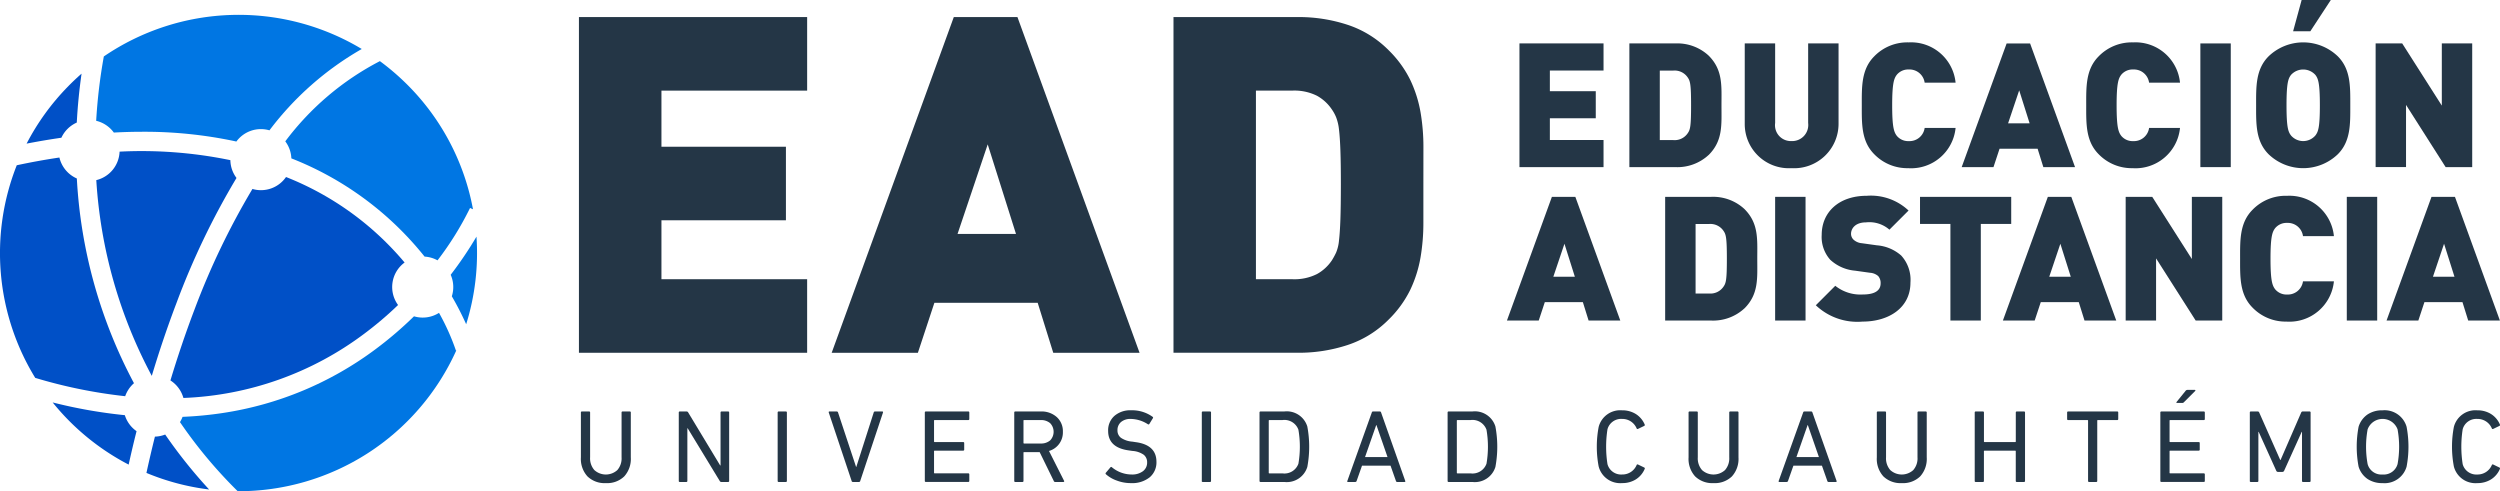
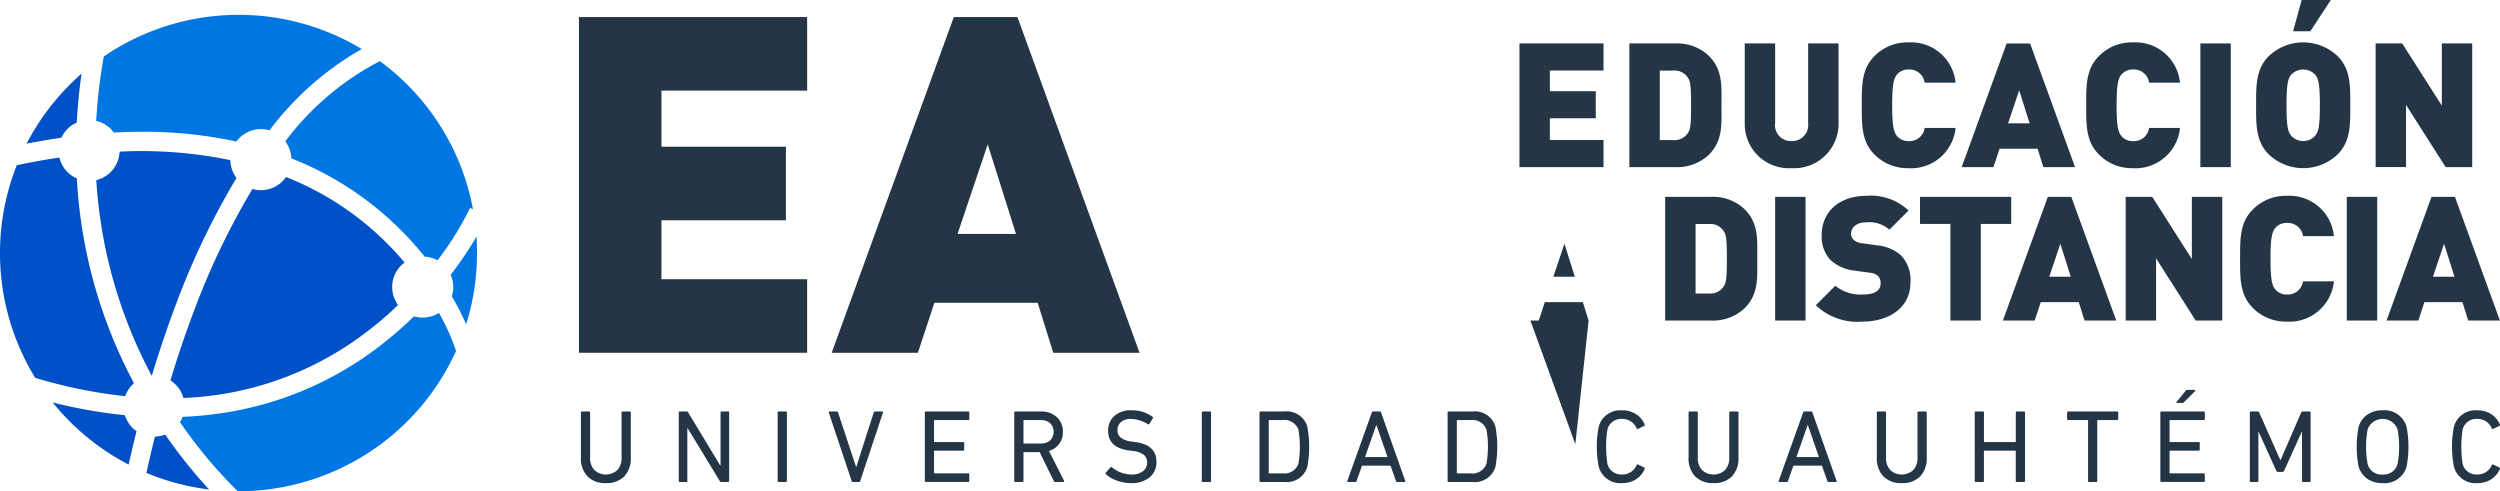
<svg xmlns="http://www.w3.org/2000/svg" id="Grupo_35" data-name="Grupo 35" width="261.394" height="51.367" viewBox="0 0 261.394 51.367">
  <defs>
    <clipPath id="clip-path">
      <rect id="Rectángulo_56" data-name="Rectángulo 56" width="261.394" height="51.367" fill="none" />
    </clipPath>
  </defs>
  <g id="Grupo_34" data-name="Grupo 34" clip-path="url(#clip-path)">
    <path id="Trazado_370" data-name="Trazado 370" d="M34.348,68.283c.72-2.393,1.569-4.949,2.558-7.552A79.365,79.365,0,0,1,43.2,47.606a3.171,3.171,0,0,1-.64-1.861,45.82,45.82,0,0,0-11.584-.891,3.188,3.188,0,0,1-2.436,2.979,49.94,49.94,0,0,0,5.794,20.451h.014" transform="translate(-18.472 -28.999)" fill="#0050c7" />
    <path id="Trazado_371" data-name="Trazado 371" d="M49.955,134.539a51.589,51.589,0,0,1-4.592-5.745,3.174,3.174,0,0,1-1.072.219c-.355,1.418-.649,2.7-.888,3.794a24.914,24.914,0,0,0,6.552,1.733" transform="translate(-28.092 -83.36)" fill="#0050c7" />
    <path id="Trazado_372" data-name="Trazado 372" d="M75,61.408a31.076,31.076,0,0,0-12.4-8.942,3.18,3.18,0,0,1-3.511,1.249A77.79,77.79,0,0,0,53.013,66.37c-.965,2.537-1.794,5.03-2.5,7.365a3.191,3.191,0,0,1,1.357,1.833,33.608,33.608,0,0,0,18.921-6.725,36.489,36.489,0,0,0,3.523-2.994,3.181,3.181,0,0,1,.68-4.44" transform="translate(-32.694 -33.958)" fill="#0050c7" />
    <path id="Trazado_373" data-name="Trazado 373" d="M84.56,26.511a3.173,3.173,0,0,1,.634,1.778A33.5,33.5,0,0,1,99.125,38.562a3.178,3.178,0,0,1,1.352.391,32.308,32.308,0,0,0,3.4-5.479l.308.138A24.776,24.776,0,0,0,97.026,20.3a25.209,25.209,0,0,0-2.575-2.177,29.055,29.055,0,0,0-9.892,8.386" transform="translate(-54.73 -11.731)" fill="#0076e3" />
    <path id="Trazado_374" data-name="Trazado 374" d="M14.006,70.27a51.312,51.312,0,0,1-5.972-21.4,3.194,3.194,0,0,1-1.823-2.192q-2.191.325-4.458.809a24.934,24.934,0,0,0,1.93,22.23,51.964,51.964,0,0,0,9.406,1.917,3.2,3.2,0,0,1,.918-1.359" transform="translate(0 -30.208)" fill="#0050c7" />
    <path id="Trazado_375" data-name="Trazado 375" d="M82.194,96.664a23.817,23.817,0,0,0-1.767-3.937,3.177,3.177,0,0,1-2.615.361,39.009,39.009,0,0,1-3.994,3.42A35.541,35.541,0,0,1,57.807,103.2a38.436,38.436,0,0,1-4.194.4,3.176,3.176,0,0,1-.271.55,48.659,48.659,0,0,0,6.038,7.227A24.976,24.976,0,0,0,82.235,96.652Z" transform="translate(-34.525 -60.016)" fill="#0076e3" />
    <path id="Trazado_376" data-name="Trazado 376" d="M133.586,74.134a3.177,3.177,0,0,1,.117,2.243,31.03,31.03,0,0,1,1.5,2.923,24.959,24.959,0,0,0,1.077-9.16,39.176,39.176,0,0,1-2.7,3.994" transform="translate(-86.461 -45.397)" fill="#0076e3" />
    <path id="Trazado_377" data-name="Trazado 377" d="M28.5,15.476a3.189,3.189,0,0,1,1.845,1.23q1.514-.082,2.987-.083a45.589,45.589,0,0,1,9.644.981l.182.042a3.177,3.177,0,0,1,3.458-1.172,31.89,31.89,0,0,1,9.653-8.505A25,25,0,0,0,29.3,8.748a55.683,55.683,0,0,0-.8,6.728" transform="translate(-18.444 -2.846)" fill="#0076e3" />
    <path id="Trazado_378" data-name="Trazado 378" d="M11.524,28.534a3.2,3.2,0,0,1,1.61-1.587q.134-2.54.5-5.113-.774.676-1.5,1.426a24.88,24.88,0,0,0-4.246,5.889q1.842-.359,3.635-.615" transform="translate(-5.106 -14.132)" fill="#0050c7" />
    <path id="Trazado_379" data-name="Trazado 379" d="M24.377,122.283a3.194,3.194,0,0,1-1.225-1.673,51.827,51.827,0,0,1-7.548-1.332,25.061,25.061,0,0,0,7.947,6.5c.229-1.035.5-2.209.826-3.495" transform="translate(-10.099 -77.2)" fill="#0050c7" />
    <path id="Trazado_380" data-name="Trazado 380" d="M171.592,40.159V5.058h23.861v7.691H180.219v5.867h13.015v7.69H180.219v6.162h15.233v7.691Z" transform="translate(-111.06 -3.274)" fill="#243646" />
    <path id="Trazado_381" data-name="Trazado 381" d="M269.666,40.159l-1.627-5.226h-10.8l-1.725,5.226H246.5l12.768-35.1h6.655l12.768,35.1Zm-6.852-21.79-3.155,9.367h6.113Z" transform="translate(-159.541 -3.274)" fill="#243646" />
-     <path id="Trazado_382" data-name="Trazado 382" d="M373.942,22.608v3.969a21.456,21.456,0,0,1-.3,3.623,13.047,13.047,0,0,1-1.06,3.353,11.328,11.328,0,0,1-2.293,3.155,10.763,10.763,0,0,1-4.264,2.637,16.348,16.348,0,0,1-5.2.813H347.814V5.058h13.015a16.348,16.348,0,0,1,5.2.813,10.776,10.776,0,0,1,4.264,2.638,11.336,11.336,0,0,1,2.293,3.155,13.06,13.06,0,0,1,1.06,3.353,21.471,21.471,0,0,1,.3,3.623Zm-8.627,0q0-2.218-.049-3.6t-.148-2.193a4.978,4.978,0,0,0-.3-1.282,4.21,4.21,0,0,0-.443-.813,4.488,4.488,0,0,0-1.553-1.43,5.277,5.277,0,0,0-2.588-.542h-3.8v19.72h3.8a5.265,5.265,0,0,0,2.588-.542,4.481,4.481,0,0,0,1.553-1.43,7.785,7.785,0,0,0,.443-.813,4.3,4.3,0,0,0,.3-1.257q.1-.838.148-2.219t.049-3.6" transform="translate(-225.117 -3.274)" fill="#243646" />
    <path id="Trazado_383" data-name="Trazado 383" d="M174.787,129.446a2.579,2.579,0,0,1-1.924-.7,2.715,2.715,0,0,1-.689-1.99v-4.694a.1.1,0,0,1,.108-.108h.748a.1.1,0,0,1,.108.108v4.683a1.852,1.852,0,0,0,.445,1.339,1.787,1.787,0,0,0,2.4,0,1.854,1.854,0,0,0,.444-1.339v-4.683a.1.1,0,0,1,.109-.108h.748a.1.1,0,0,1,.109.108v4.694a2.717,2.717,0,0,1-.689,1.99,2.564,2.564,0,0,1-1.913.7" transform="translate(-111.437 -78.933)" fill="#243646" />
    <path id="Trazado_384" data-name="Trazado 384" d="M201.185,129.219v-7.156a.1.1,0,0,1,.108-.108h.694a.19.19,0,0,1,.184.108l3.339,5.529h.043v-5.529a.1.1,0,0,1,.108-.108h.683a.1.1,0,0,1,.109.108v7.156a.1.1,0,0,1-.109.108h-.694a.189.189,0,0,1-.184-.108l-3.35-5.507h-.033v5.507a.1.1,0,0,1-.108.108h-.683a.1.1,0,0,1-.108-.108" transform="translate(-130.214 -78.933)" fill="#243646" />
    <path id="Trazado_385" data-name="Trazado 385" d="M230.5,129.219v-7.156a.1.1,0,0,1,.108-.108h.748a.1.1,0,0,1,.109.108v7.156a.1.1,0,0,1-.109.108h-.748a.1.1,0,0,1-.108-.108" transform="translate(-149.19 -78.933)" fill="#243646" />
    <path id="Trazado_386" data-name="Trazado 386" d="M248.788,129.327h-.64a.13.13,0,0,1-.13-.108l-2.385-7.134q-.043-.13.076-.13h.737a.143.143,0,0,1,.152.108l1.886,5.692h.022l1.821-5.692a.137.137,0,0,1,.141-.108h.748c.079,0,.1.043.076.13l-2.374,7.134a.13.13,0,0,1-.13.108" transform="translate(-158.974 -78.933)" fill="#243646" />
    <path id="Trazado_387" data-name="Trazado 387" d="M274.112,129.219v-7.156a.1.1,0,0,1,.108-.108h4.434a.1.1,0,0,1,.109.108v.683a.1.1,0,0,1-.109.108h-3.513a.057.057,0,0,0-.065.065v2.168a.057.057,0,0,0,.065.065h2.981a.1.1,0,0,1,.108.108v.683a.1.1,0,0,1-.108.108h-2.981a.058.058,0,0,0-.065.065v2.244a.057.057,0,0,0,.065.065h3.513a.1.1,0,0,1,.109.108v.683a.1.1,0,0,1-.109.108H274.22a.1.1,0,0,1-.108-.108" transform="translate(-177.415 -78.933)" fill="#243646" />
    <path id="Trazado_388" data-name="Trazado 388" d="M305.772,129.327H304.9a.147.147,0,0,1-.141-.108l-1.475-3.014h-1.626a.058.058,0,0,0-.065.065v2.949a.1.1,0,0,1-.109.108h-.748a.1.1,0,0,1-.108-.108v-7.155a.1.1,0,0,1,.108-.109h2.667a2.378,2.378,0,0,1,1.67.586,1.989,1.989,0,0,1,.64,1.539,2.016,2.016,0,0,1-1.453,2.006l1.572,3.111a.079.079,0,0,1-.065.13m-2.385-4.022a1.452,1.452,0,0,0,1-.325,1.3,1.3,0,0,0,0-1.8,1.452,1.452,0,0,0-1-.325h-1.724a.057.057,0,0,0-.065.065v2.32a.058.058,0,0,0,.065.065Z" transform="translate(-194.58 -78.933)" fill="#243646" />
    <path id="Trazado_389" data-name="Trazado 389" d="M330.316,129.228a4.136,4.136,0,0,1-1.458-.266,3.418,3.418,0,0,1-1.133-.656.111.111,0,0,1-.011-.163l.477-.564a.1.1,0,0,1,.152-.011,3.245,3.245,0,0,0,2.06.759,1.858,1.858,0,0,0,1.192-.347,1.11,1.11,0,0,0,.434-.91,1,1,0,0,0-.347-.8,2.315,2.315,0,0,0-1.192-.406l-.369-.054q-2.169-.293-2.168-2.038a2,2,0,0,1,.656-1.572,2.53,2.53,0,0,1,1.751-.586,3.662,3.662,0,0,1,2.244.683.1.1,0,0,1,.022.152l-.369.6a.105.105,0,0,1-.152.022,3.38,3.38,0,0,0-1.778-.553,1.506,1.506,0,0,0-1.03.325,1.1,1.1,0,0,0-.369.867.952.952,0,0,0,.363.781,2.428,2.428,0,0,0,1.187.4l.358.054q2.167.293,2.168,2.06a2.038,2.038,0,0,1-.7,1.61,2.927,2.927,0,0,1-1.99.612" transform="translate(-212.088 -78.715)" fill="#243646" />
    <path id="Trazado_390" data-name="Trazado 390" d="M356.2,129.219v-7.156a.1.1,0,0,1,.108-.108h.748a.1.1,0,0,1,.109.108v7.156a.1.1,0,0,1-.109.108H356.3a.1.1,0,0,1-.108-.108" transform="translate(-230.542 -78.933)" fill="#243646" />
    <path id="Trazado_391" data-name="Trazado 391" d="M373.314,129.219v-7.156a.1.1,0,0,1,.108-.108h2.483a2.247,2.247,0,0,1,2.407,1.572,11.533,11.533,0,0,1,0,4.228,2.247,2.247,0,0,1-2.407,1.572h-2.483a.1.1,0,0,1-.108-.108m.965-.857a.057.057,0,0,0,.065.065H375.7a1.552,1.552,0,0,0,1.68-1.008,10.5,10.5,0,0,0,0-3.556,1.553,1.553,0,0,0-1.68-1.008h-1.355a.057.057,0,0,0-.065.065Z" transform="translate(-241.622 -78.933)" fill="#243646" />
    <path id="Trazado_392" data-name="Trazado 392" d="M399.329,129.219l2.559-7.156a.131.131,0,0,1,.13-.108h.7a.136.136,0,0,1,.141.108l2.526,7.156c.022.072,0,.108-.076.108h-.758a.136.136,0,0,1-.141-.108l-.564-1.6h-2.981l-.564,1.6a.147.147,0,0,1-.141.108h-.759c-.072,0-.1-.036-.076-.108m1.854-2.494h2.353l-1.16-3.35h-.022Z" transform="translate(-258.455 -78.933)" fill="#243646" />
    <path id="Trazado_393" data-name="Trazado 393" d="M429.061,129.219v-7.156a.1.1,0,0,1,.108-.108h2.483a2.246,2.246,0,0,1,2.407,1.572,11.552,11.552,0,0,1,0,4.228,2.246,2.246,0,0,1-2.407,1.572h-2.483a.1.1,0,0,1-.108-.108m.965-.857a.057.057,0,0,0,.065.065h1.355a1.552,1.552,0,0,0,1.68-1.008,10.47,10.47,0,0,0,0-3.556,1.552,1.552,0,0,0-1.68-1.008h-1.355a.057.057,0,0,0-.065.065Z" transform="translate(-277.703 -78.933)" fill="#243646" />
    <path id="Trazado_394" data-name="Trazado 394" d="M473.479,127.493a11.088,11.088,0,0,1,0-4.141,2.329,2.329,0,0,1,2.45-1.735,2.648,2.648,0,0,1,1.431.385,2.389,2.389,0,0,1,.932,1.1.106.106,0,0,1-.043.141l-.651.314a.1.1,0,0,1-.152-.054,1.613,1.613,0,0,0-1.518-.986A1.476,1.476,0,0,0,474.4,123.6a11.855,11.855,0,0,0,0,3.643,1.476,1.476,0,0,0,1.529,1.084,1.613,1.613,0,0,0,1.518-.986.1.1,0,0,1,.152-.054l.651.314a.105.105,0,0,1,.043.141,2.388,2.388,0,0,1-.932,1.1,2.65,2.65,0,0,1-1.431.385,2.329,2.329,0,0,1-2.45-1.735" transform="translate(-306.326 -78.715)" fill="#243646" />
    <path id="Trazado_395" data-name="Trazado 395" d="M503.095,129.446a2.579,2.579,0,0,1-1.924-.7,2.715,2.715,0,0,1-.689-1.99v-4.694a.1.1,0,0,1,.108-.108h.748a.1.1,0,0,1,.108.108v4.683a1.852,1.852,0,0,0,.445,1.339,1.787,1.787,0,0,0,2.4,0,1.854,1.854,0,0,0,.444-1.339v-4.683a.1.1,0,0,1,.109-.108h.748a.1.1,0,0,1,.109.108v4.694a2.717,2.717,0,0,1-.689,1.99,2.564,2.564,0,0,1-1.913.7" transform="translate(-323.929 -78.933)" fill="#243646" />
    <path id="Trazado_396" data-name="Trazado 396" d="M527.173,129.219l2.559-7.156a.131.131,0,0,1,.13-.108h.7a.136.136,0,0,1,.141.108l2.526,7.156q.032.108-.076.108H532.4a.137.137,0,0,1-.141-.108l-.563-1.6h-2.981l-.564,1.6a.147.147,0,0,1-.141.108h-.759c-.072,0-.1-.036-.076-.108m1.854-2.494h2.353l-1.16-3.35H530.2Z" transform="translate(-341.2 -78.933)" fill="#243646" />
    <path id="Trazado_397" data-name="Trazado 397" d="M558.9,129.446a2.579,2.579,0,0,1-1.924-.7,2.715,2.715,0,0,1-.689-1.99v-4.694a.1.1,0,0,1,.108-.108h.748a.1.1,0,0,1,.108.108v4.683a1.852,1.852,0,0,0,.445,1.339,1.787,1.787,0,0,0,2.4,0,1.853,1.853,0,0,0,.444-1.339v-4.683a.1.1,0,0,1,.109-.108h.748a.1.1,0,0,1,.109.108v4.694a2.717,2.717,0,0,1-.689,1.99,2.564,2.564,0,0,1-1.913.7" transform="translate(-360.051 -78.933)" fill="#243646" />
    <path id="Trazado_398" data-name="Trazado 398" d="M585.3,129.219v-7.156a.1.1,0,0,1,.108-.108h.748a.1.1,0,0,1,.109.108v3.025a.058.058,0,0,0,.065.065h3.2a.058.058,0,0,0,.065-.065v-3.025a.1.1,0,0,1,.108-.108h.748a.1.1,0,0,1,.109.108v7.156a.1.1,0,0,1-.109.108H589.7a.1.1,0,0,1-.108-.108v-3.1a.058.058,0,0,0-.065-.065h-3.2a.058.058,0,0,0-.065.065v3.1a.1.1,0,0,1-.109.108h-.748a.1.1,0,0,1-.108-.108" transform="translate(-378.828 -78.933)" fill="#243646" />
    <path id="Trazado_399" data-name="Trazado 399" d="M615.731,129.327h-.748a.1.1,0,0,1-.109-.108v-6.3a.057.057,0,0,0-.065-.065h-2.016a.1.1,0,0,1-.108-.108v-.683a.1.1,0,0,1,.108-.108h5.128a.1.1,0,0,1,.108.108v.683a.1.1,0,0,1-.108.108H615.9a.057.057,0,0,0-.065.065v6.3a.1.1,0,0,1-.109.108" transform="translate(-396.551 -78.933)" fill="#243646" />
    <path id="Trazado_400" data-name="Trazado 400" d="M640.313,125.082v-7.155a.1.1,0,0,1,.108-.108h4.434a.1.1,0,0,1,.109.108v.683a.1.1,0,0,1-.109.108h-3.512a.057.057,0,0,0-.065.065v2.168a.058.058,0,0,0,.065.065h2.981a.1.1,0,0,1,.108.108v.683a.1.1,0,0,1-.108.108h-2.981a.058.058,0,0,0-.065.065v2.244a.057.057,0,0,0,.065.065h3.512a.1.1,0,0,1,.109.108v.683a.1.1,0,0,1-.109.108h-4.434a.1.1,0,0,1-.108-.108m2.287-8.153h-.542c-.036,0-.058-.011-.065-.032a.084.084,0,0,1,.022-.076l.932-1.149a.249.249,0,0,1,.2-.108h.758a.071.071,0,0,1,.071.032.07.07,0,0,1-.016.076l-1.16,1.16a.257.257,0,0,1-.2.1" transform="translate(-414.433 -74.796)" fill="#243646" />
    <path id="Trazado_401" data-name="Trazado 401" d="M666.834,129.219v-7.156a.1.1,0,0,1,.108-.108h.7a.169.169,0,0,1,.173.108l2.2,4.966h.033l2.158-4.966a.169.169,0,0,1,.174-.108h.7a.1.1,0,0,1,.109.108v7.156a.1.1,0,0,1-.109.108h-.683a.1.1,0,0,1-.108-.108v-5.128h-.032l-1.832,4.054a.2.2,0,0,1-.2.13H669.8a.2.2,0,0,1-.206-.13l-1.832-4.054h-.033v5.128a.1.1,0,0,1-.108.108h-.683a.1.1,0,0,1-.108-.108" transform="translate(-431.598 -78.933)" fill="#243646" />
    <path id="Trazado_402" data-name="Trazado 402" d="M701.217,129.228a2.737,2.737,0,0,1-1.578-.439,2.422,2.422,0,0,1-.927-1.285,11.2,11.2,0,0,1,0-4.163,2.422,2.422,0,0,1,.927-1.285,2.737,2.737,0,0,1,1.578-.439,2.392,2.392,0,0,1,2.515,1.724,11.2,11.2,0,0,1,0,4.163,2.392,2.392,0,0,1-2.515,1.724m0-.9a1.5,1.5,0,0,0,1.572-1.095,10.16,10.16,0,0,0,0-3.621,1.668,1.668,0,0,0-3.133,0,10.16,10.16,0,0,0,0,3.621,1.488,1.488,0,0,0,1.561,1.095" transform="translate(-452.104 -78.715)" fill="#243646" />
    <path id="Trazado_403" data-name="Trazado 403" d="M726.955,127.493a11.085,11.085,0,0,1,0-4.141,2.329,2.329,0,0,1,2.45-1.735,2.647,2.647,0,0,1,1.431.385,2.387,2.387,0,0,1,.932,1.1.106.106,0,0,1-.043.141l-.65.314a.1.1,0,0,1-.152-.054,1.613,1.613,0,0,0-1.518-.986,1.476,1.476,0,0,0-1.529,1.084,11.855,11.855,0,0,0,0,3.643,1.476,1.476,0,0,0,1.529,1.084,1.613,1.613,0,0,0,1.518-.986.1.1,0,0,1,.152-.054l.65.314a.105.105,0,0,1,.043.141,2.386,2.386,0,0,1-.932,1.1,2.65,2.65,0,0,1-1.431.385,2.329,2.329,0,0,1-2.45-1.735" transform="translate(-470.384 -78.715)" fill="#243646" />
    <path id="Trazado_404" data-name="Trazado 404" d="M450.357,25.806V12.873h8.792v2.834h-5.612v2.161h4.8V20.7h-4.8v2.27h5.612v2.834Z" transform="translate(-291.487 -8.332)" fill="#243646" />
    <path id="Trazado_405" data-name="Trazado 405" d="M491.231,24.535a4.814,4.814,0,0,1-3.487,1.271h-4.8V12.873h4.8a4.815,4.815,0,0,1,3.487,1.272c1.508,1.508,1.344,3.161,1.344,5.2s.163,3.687-1.344,5.195m-2.18-8.1a1.65,1.65,0,0,0-1.526-.727h-1.4v7.266h1.4a1.649,1.649,0,0,0,1.526-.726c.254-.363.345-.708.345-2.906,0-2.18-.091-2.543-.345-2.906" transform="translate(-312.581 -8.332)" fill="#243646" />
    <path id="Trazado_406" data-name="Trazado 406" d="M522.017,25.914a4.615,4.615,0,0,1-4.886-4.65V12.872h3.179v8.32a1.658,1.658,0,0,0,1.707,1.889,1.683,1.683,0,0,0,1.744-1.889v-8.32h3.179v8.392a4.646,4.646,0,0,1-4.923,4.65" transform="translate(-334.705 -8.331)" fill="#243646" />
    <path id="Trazado_407" data-name="Trazado 407" d="M556.736,25.715a4.814,4.814,0,0,1-3.6-1.453c-1.362-1.362-1.308-3.179-1.308-5.122s-.055-3.76,1.308-5.123a4.815,4.815,0,0,1,3.6-1.453,4.678,4.678,0,0,1,4.9,4.214h-3.234a1.6,1.6,0,0,0-1.653-1.381,1.544,1.544,0,0,0-1.253.545c-.291.382-.49.836-.49,3.2s.2,2.815.49,3.2a1.544,1.544,0,0,0,1.253.545,1.6,1.6,0,0,0,1.653-1.38h3.234a4.678,4.678,0,0,1-4.9,4.214" transform="translate(-357.164 -8.132)" fill="#243646" />
    <path id="Trazado_408" data-name="Trazado 408" d="M589.971,25.805l-.6-1.925h-3.978l-.636,1.925h-3.324l4.7-12.933h2.452l4.7,12.933Zm-2.525-8.029-1.162,3.451h2.252Z" transform="translate(-376.324 -8.331)" fill="#243646" />
    <path id="Trazado_409" data-name="Trazado 409" d="M623.254,25.715a4.814,4.814,0,0,1-3.6-1.453c-1.362-1.362-1.308-3.179-1.308-5.122s-.055-3.76,1.308-5.123a4.815,4.815,0,0,1,3.6-1.453,4.678,4.678,0,0,1,4.9,4.214h-3.233a1.6,1.6,0,0,0-1.653-1.381,1.544,1.544,0,0,0-1.253.545c-.291.382-.49.836-.49,3.2s.2,2.815.49,3.2a1.544,1.544,0,0,0,1.253.545,1.6,1.6,0,0,0,1.653-1.38h3.233a4.679,4.679,0,0,1-4.9,4.214" transform="translate(-400.217 -8.132)" fill="#243646" />
    <rect id="Rectángulo_53" data-name="Rectángulo 53" width="3.179" height="12.933" transform="translate(230.065 4.541)" fill="#243646" />
    <path id="Trazado_410" data-name="Trazado 410" d="M677.237,16.131a5.223,5.223,0,0,1-7.23,0c-1.362-1.362-1.308-3.179-1.308-5.122s-.055-3.76,1.308-5.123a5.222,5.222,0,0,1,7.23,0c1.362,1.362,1.308,3.179,1.308,5.123s.054,3.76-1.308,5.122m-2.344-8.3a1.717,1.717,0,0,0-2.543,0c-.291.382-.472.818-.472,3.179s.182,2.779.472,3.16a1.681,1.681,0,0,0,2.543,0c.291-.381.472-.8.472-3.16s-.182-2.8-.472-3.179m-.527-4.559h-1.8L673.459,0h3.051Z" transform="translate(-432.805 -0.001)" fill="#243646" />
    <path id="Trazado_411" data-name="Trazado 411" d="M711.442,25.806,707.3,19.3v6.5h-3.179V12.873H706.9l4.141,6.5v-6.5h3.178V25.806Z" transform="translate(-455.731 -8.332)" fill="#243646" />
-     <path id="Trazado_412" data-name="Trazado 412" d="M455.188,71.277l-.6-1.925h-3.978l-.636,1.925h-3.324l4.7-12.933h2.452l4.7,12.933Zm-2.525-8.029L451.5,66.7h2.252Z" transform="translate(-289.088 -37.762)" fill="#243646" />
+     <path id="Trazado_412" data-name="Trazado 412" d="M455.188,71.277l-.6-1.925h-3.978l-.636,1.925h-3.324h2.452l4.7,12.933Zm-2.525-8.029L451.5,66.7h2.252Z" transform="translate(-289.088 -37.762)" fill="#243646" />
    <path id="Trazado_413" data-name="Trazado 413" d="M501.836,70.006a4.814,4.814,0,0,1-3.487,1.271h-4.8V58.344h4.8a4.814,4.814,0,0,1,3.487,1.272c1.508,1.508,1.344,3.161,1.344,5.2s.163,3.687-1.344,5.195m-2.18-8.1a1.649,1.649,0,0,0-1.526-.727h-1.4v7.266h1.4a1.649,1.649,0,0,0,1.526-.726c.254-.363.345-.708.345-2.906,0-2.18-.091-2.543-.345-2.906" transform="translate(-319.444 -37.762)" fill="#243646" />
    <rect id="Rectángulo_54" data-name="Rectángulo 54" width="3.179" height="12.933" transform="translate(185.604 20.582)" fill="#243646" />
    <path id="Trazado_414" data-name="Trazado 414" d="M543.091,71.187a6.308,6.308,0,0,1-4.9-1.707l2.034-2.035a4.21,4.21,0,0,0,2.888.908c1.253,0,1.853-.418,1.853-1.162a1.081,1.081,0,0,0-.254-.763,1.444,1.444,0,0,0-.854-.345l-1.562-.218a4.375,4.375,0,0,1-2.6-1.145,3.579,3.579,0,0,1-.89-2.6c0-2.361,1.78-4.087,4.722-4.087a5.741,5.741,0,0,1,4.359,1.544l-2,2a3.193,3.193,0,0,0-2.452-.763c-1.108,0-1.562.636-1.562,1.2a.853.853,0,0,0,.254.6,1.455,1.455,0,0,0,.89.381l1.562.218a4.351,4.351,0,0,1,2.543,1.072,3.764,3.764,0,0,1,.962,2.833c0,2.634-2.27,4.069-4.995,4.069" transform="translate(-348.333 -37.563)" fill="#243646" />
    <path id="Trazado_415" data-name="Trazado 415" d="M575.436,61.178v10.1h-3.179v-10.1h-3.178V58.344h9.536v2.834Z" transform="translate(-368.327 -37.762)" fill="#243646" />
    <path id="Trazado_416" data-name="Trazado 416" d="M602.173,71.277l-.6-1.925H597.6l-.636,1.925h-3.324l4.7-12.933h2.452l4.7,12.933Zm-2.525-8.029L598.486,66.7h2.252Z" transform="translate(-384.222 -37.762)" fill="#243646" />
    <path id="Trazado_417" data-name="Trazado 417" d="M637.355,71.278l-4.141-6.5v6.5h-3.179V58.345h2.779l4.141,6.5v-6.5h3.178V71.278Z" transform="translate(-407.78 -37.763)" fill="#243646" />
    <path id="Trazado_418" data-name="Trazado 418" d="M668.867,71.187a4.814,4.814,0,0,1-3.6-1.453c-1.362-1.362-1.308-3.179-1.308-5.122s-.055-3.76,1.308-5.123a4.815,4.815,0,0,1,3.6-1.453,4.678,4.678,0,0,1,4.9,4.214h-3.233a1.6,1.6,0,0,0-1.653-1.381,1.544,1.544,0,0,0-1.253.545c-.291.382-.49.836-.49,3.2s.2,2.815.49,3.2a1.544,1.544,0,0,0,1.253.545,1.6,1.6,0,0,0,1.653-1.38h3.233a4.678,4.678,0,0,1-4.9,4.214" transform="translate(-429.739 -37.563)" fill="#243646" />
    <rect id="Rectángulo_55" data-name="Rectángulo 55" width="3.179" height="12.933" transform="translate(245.375 20.582)" fill="#243646" />
    <path id="Trazado_419" data-name="Trazado 419" d="M715.9,71.277l-.6-1.925h-3.978l-.636,1.925h-3.324l4.7-12.933h2.452l4.7,12.933Zm-2.525-8.029L712.213,66.7h2.252Z" transform="translate(-457.83 -37.762)" fill="#243646" />
  </g>
</svg>